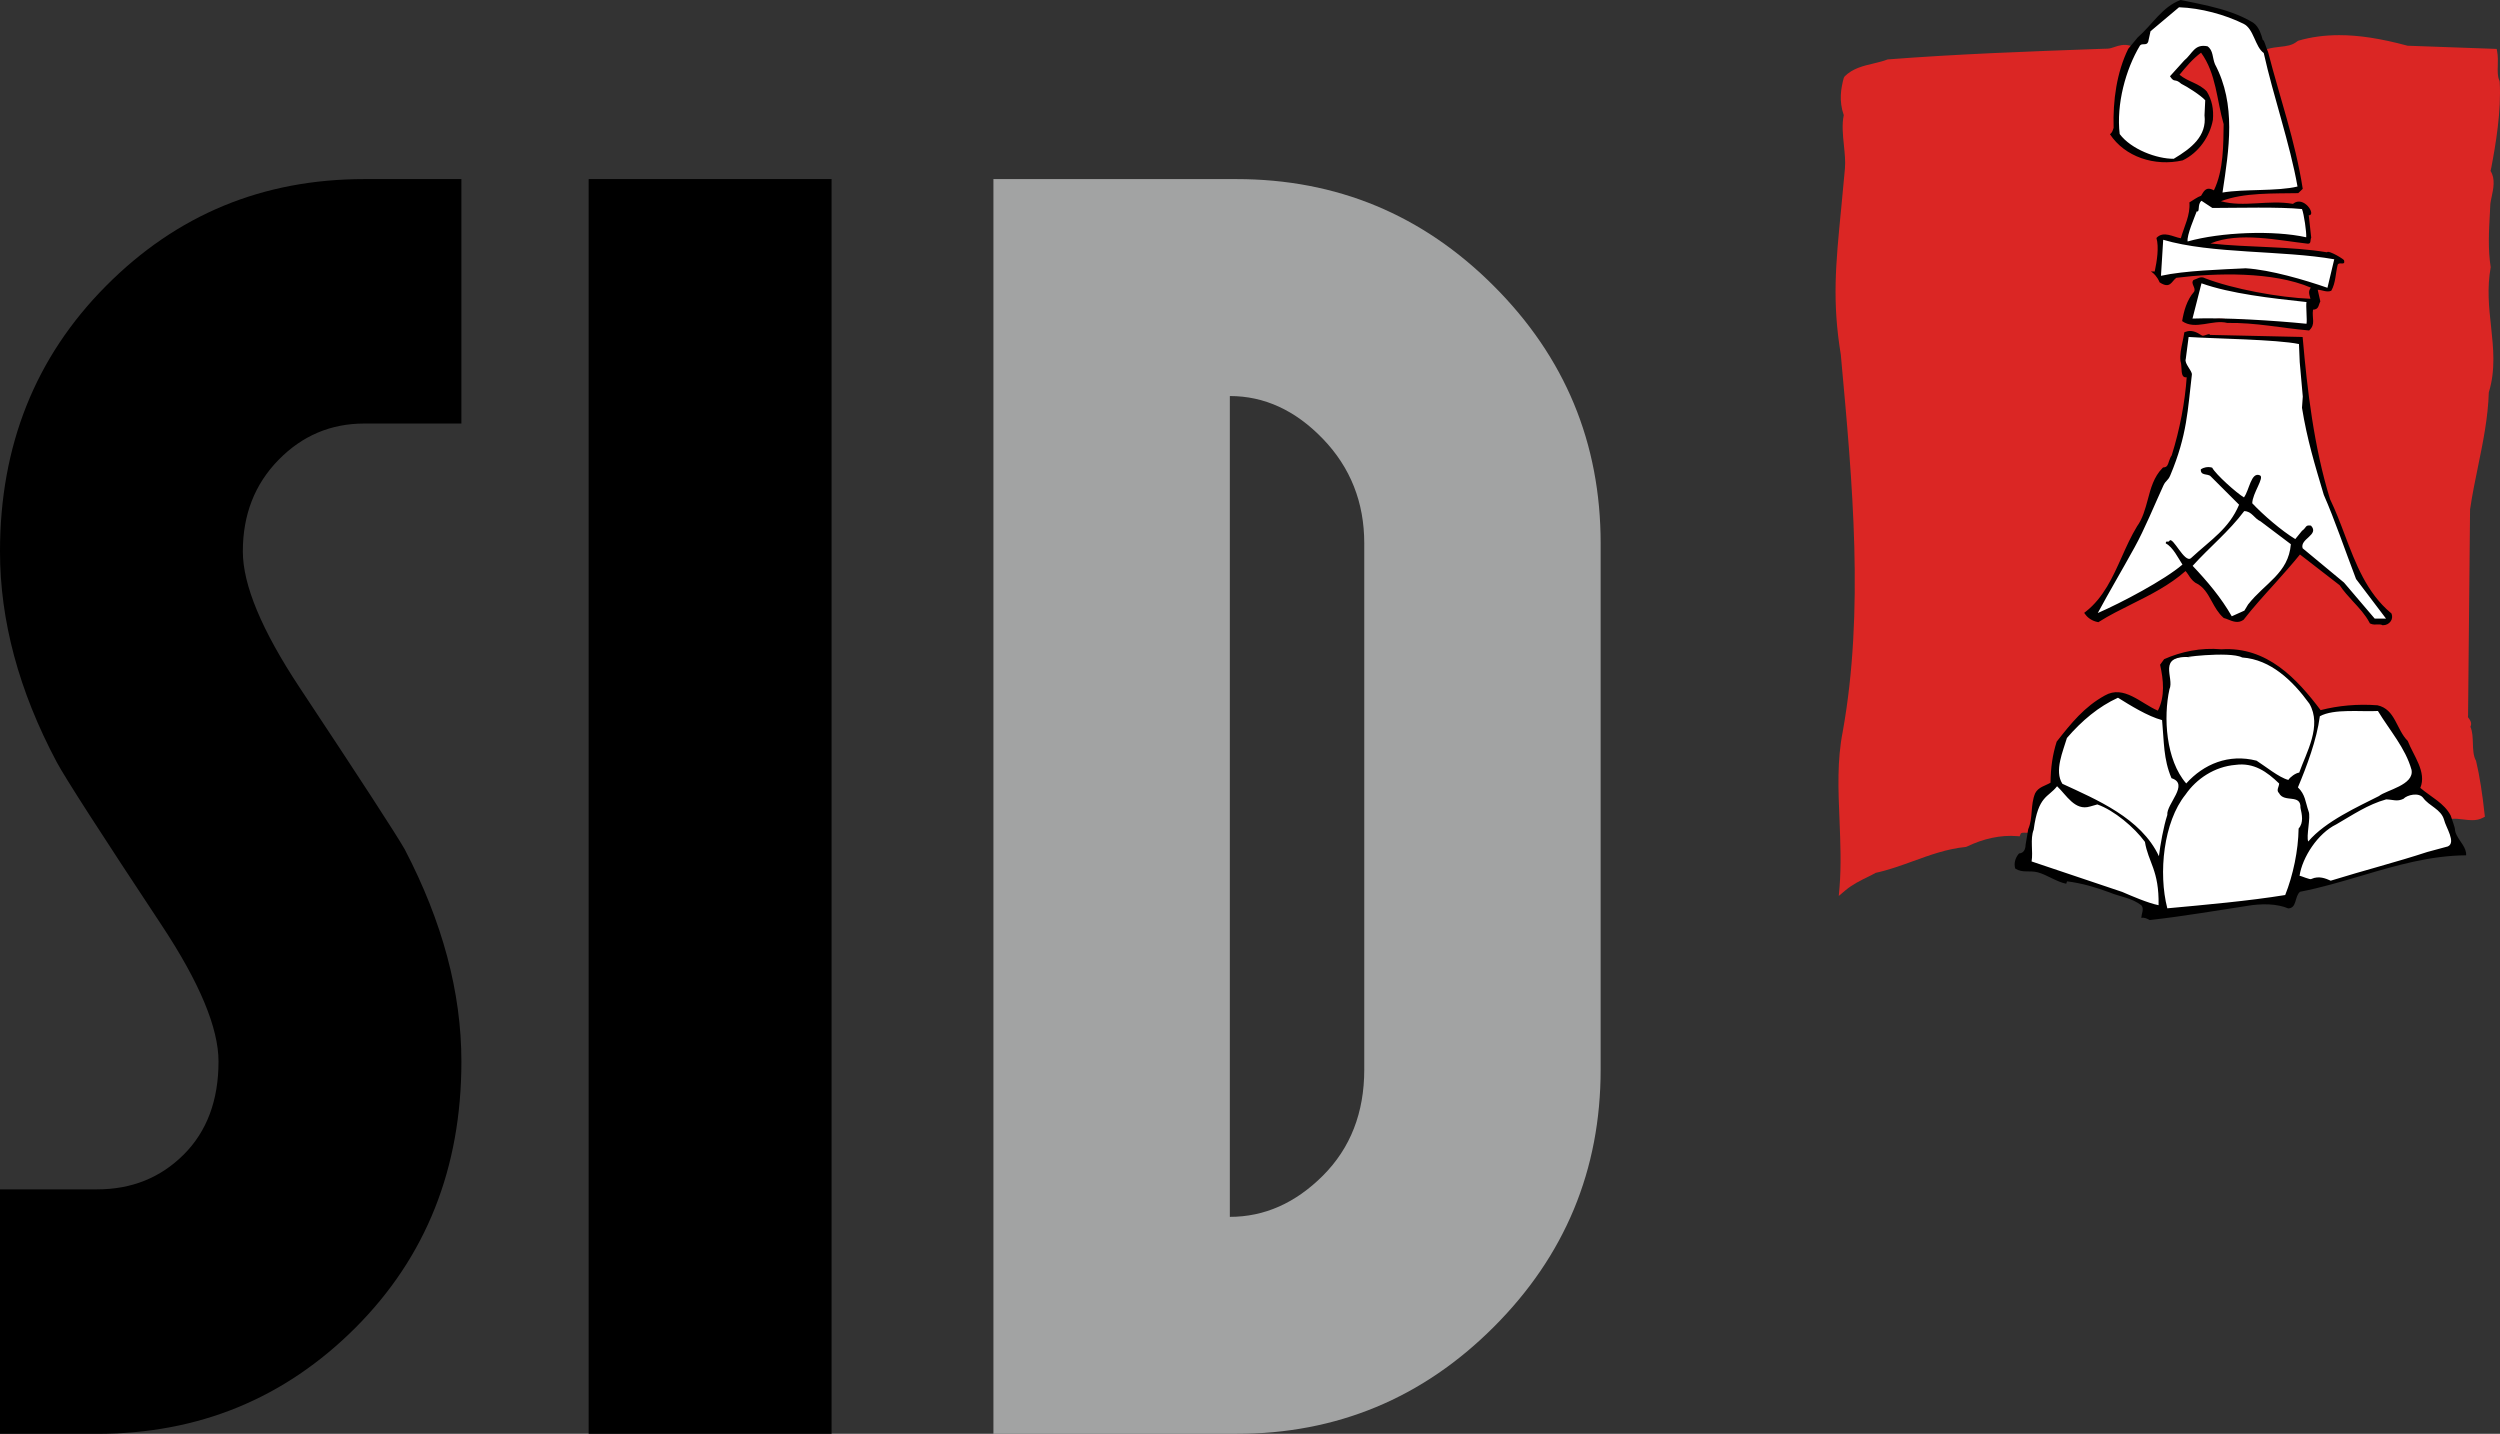
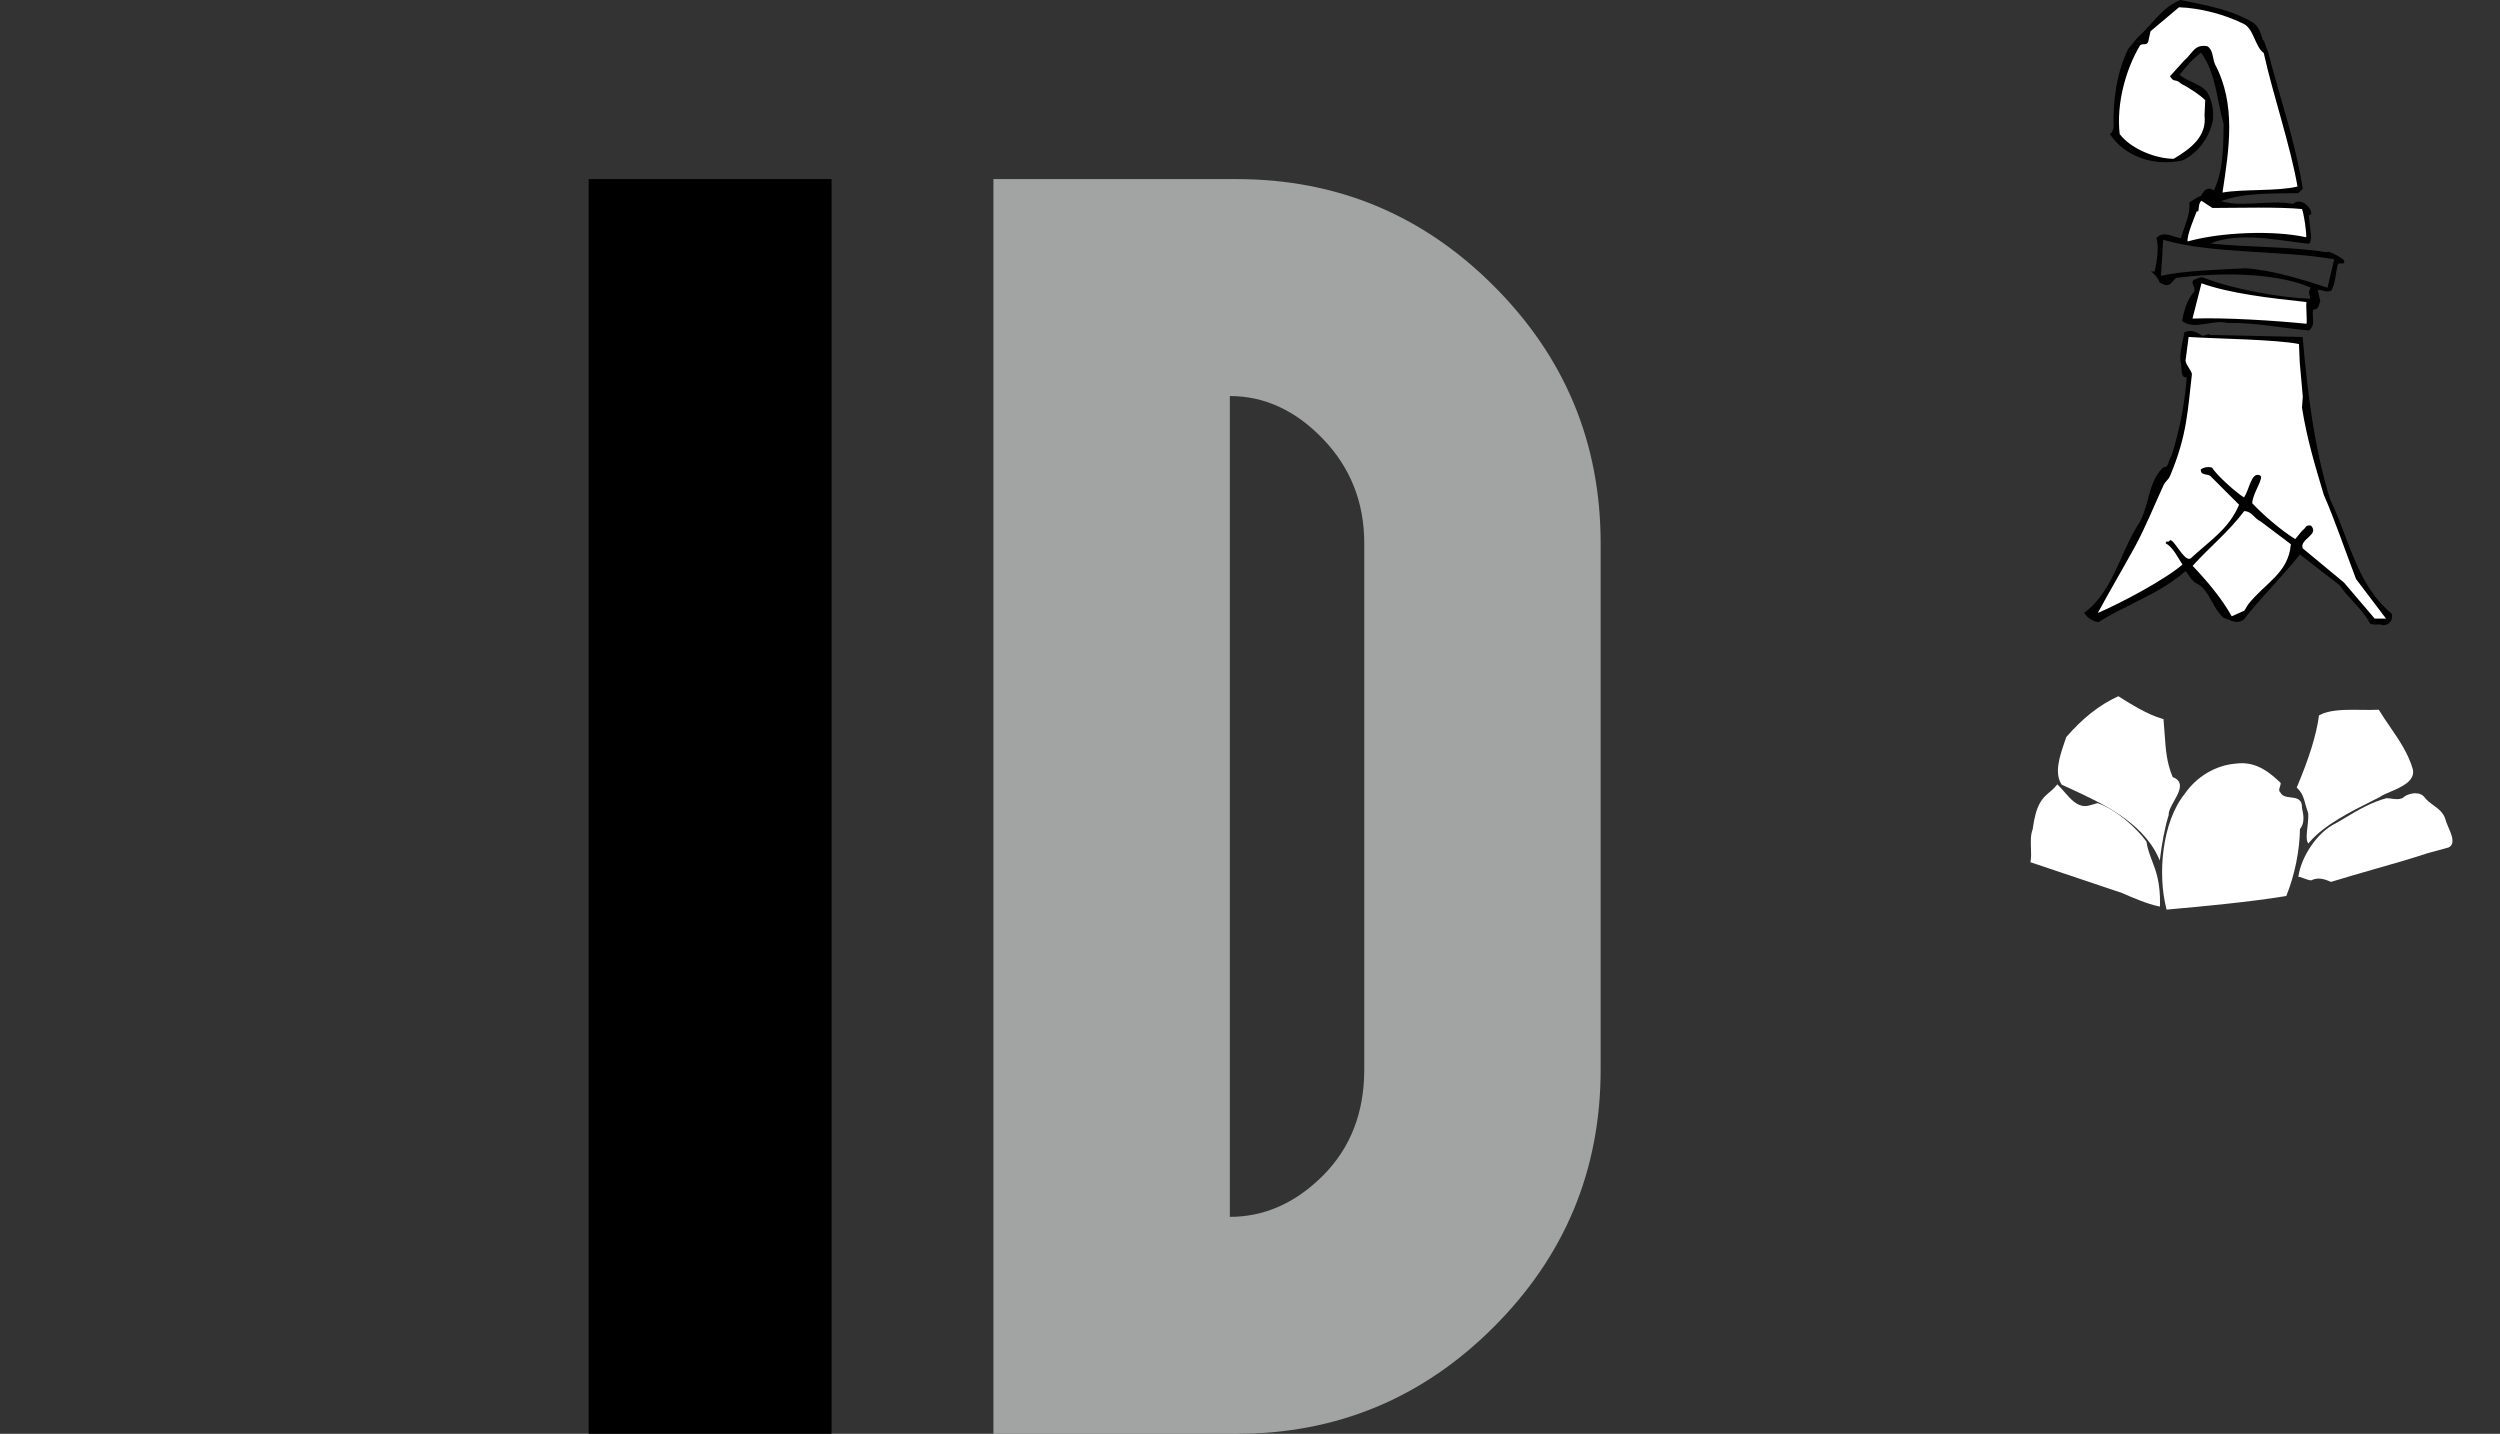
<svg xmlns="http://www.w3.org/2000/svg" version="1.1" x="0px" y="0px" width="283.464px" height="162.576px" viewBox="0 0 283.464 162.576" style="enable-background:new 0 0 283.464 162.576;" xml:space="preserve">
  <rect x="0" y="0" width="283.464" height="162.576" fill="#333333" stroke="none" />
  <style type="text/css">
	.st0{fill:#A2A3A3;}
	.st1{fill:#FFFFFF;}
	.st2{fill:#DB2624;}
</style>
  <defs>
</defs>
  <g>
-     <path d="M52.316,120.356c0,12.114-4.008,22.18-12.019,30.195c-8.023,8.02-17.781,12.024-29.286,12.024H0v-27.718h11.011   c3.911,0,7.187-1.315,9.823-3.947c2.631-2.631,3.943-6.152,3.943-10.555c0-3.795-2.14-8.936-6.428-15.421   C11.38,94.405,7.404,88.228,6.422,86.394C2.131,78.319,0,70.361,0,62.525c0-11.996,3.998-22.03,12.019-30.103   c8.018-8.084,17.781-12.116,29.286-12.116h11.011v27.717H41.306c-3.797,0-7.042,1.375-9.731,4.128   c-2.695,2.757-4.041,6.213-4.041,10.374c0,3.797,2.143,8.938,6.428,15.419c6.976,10.527,10.951,16.645,11.928,18.36   C50.171,104.507,52.316,112.524,52.316,120.356z" />
    <path d="M94.289,162.576H66.745V20.306h27.544V162.576z" />
    <path class="st0" d="M181.49,121.271c0,11.383-4.041,21.113-12.121,29.19c-8.074,8.078-17.811,12.116-29.191,12.116H112.64V20.306   h27.538c11.381,0,21.117,4.033,29.191,12.116c8.08,8.073,12.121,17.805,12.121,29.189V121.271z M154.688,121.271V61.611   c0-4.654-1.566-8.603-4.686-11.847c-3.119-3.241-6.639-4.859-10.556-4.859v93.07c3.917,0,7.436-1.561,10.556-4.676   C153.121,130.173,154.688,126.167,154.688,121.271z" />
    <g>
      <g>
        <path class="st1" d="M261.012,91.599c0.035-1.033-0.664-1.117-1.278-1.186c-0.487-0.062-0.948-0.115-1.171-0.554     c-0.195-0.19-0.152-0.349-0.064-0.62c0.043-0.13,0.089-0.259,0.098-0.4v-0.061l-0.043-0.043     c-1.194-1.144-2.545-2.199-4.373-2.199c-0.233,0-0.467,0.018-0.705,0.049c-2.256,0.186-4.41,1.468-5.756,3.421     c-2.582,3.194-3.092,9.129-2.088,13.017l0.027,0.113l0.119-0.01c3.856-0.346,9.141-0.83,13.379-1.52l0.078-0.01l0.022-0.075     c0.928-2.29,1.497-5.101,1.526-7.524C261.377,93.28,261.172,92.348,261.012,91.599z" />
-         <path class="st1" d="M245.344,27.051l-0.168-0.054l-0.014,0.177l-0.247,4.081l-0.011,0.184l0.179-0.036     c2.276-0.511,5.62-0.663,8.311-0.787l1.28-0.062c3.1,0.185,7.469,1.6,9.205,2.203l0.143,0.049l0.041-0.145l0.773-3.241     l0.034-0.14l-0.145-0.027c-2.457-0.432-5.24-0.601-8.186-0.781C252.59,28.233,248.506,27.987,245.344,27.051z" />
        <path class="st1" d="M243.375,95.425c-1.166-1.607-3.473-3.638-5.495-4.347l-0.044-0.009l-0.048,0.009l-0.825,0.233     c-0.195,0.061-0.379,0.086-0.553,0.086c-0.943,0-1.639-0.797-2.311-1.573c-0.233-0.271-0.477-0.547-0.727-0.786l-0.108-0.102     l-0.098,0.119c-0.255,0.33-0.531,0.559-0.797,0.781c-0.775,0.66-1.509,1.282-1.894,4.203c-0.247,0.623-0.217,1.389-0.195,2.121     c0.022,0.531,0.038,1.031-0.038,1.484l-0.021,0.115l0.109,0.039l10.273,3.455c0.927,0.408,2.874,1.256,4.144,1.508l0.157,0.025     l0.011-0.162c0.049-2.543-0.456-3.871-0.909-5.043C243.748,96.899,243.5,96.255,243.375,95.425z" />
-         <path class="st1" d="M247.811,88.914l0.104,0.115l0.104-0.115c1.622-1.795,3.705-2.782,5.88-2.782     c0.651,0,1.302,0.088,1.953,0.256c0.222,0.146,0.542,0.373,0.899,0.623c0.869,0.611,1.945,1.373,2.713,1.559l0.103,0.025     l0.049-0.093c0.158-0.288,0.76-0.726,1.118-0.764l0.086-0.005l0.022-0.088c0.158-0.414,0.332-0.853,0.524-1.313     c0.832-2.013,1.862-4.511,0.62-6.623c-2.445-3.385-4.969-5.113-7.719-5.298c-0.368-0.213-1.215-0.324-2.457-0.324     c-1.594,0-3.416,0.193-3.736,0.265h-0.087c-0.911,0-1.515,0.183-1.845,0.558c-0.412,0.473-0.314,1.156-0.229,1.812     c0.071,0.519,0.143,1.012-0.025,1.376C245.127,81.527,245.551,86.321,247.811,88.914z" />
        <path class="st1" d="M240.234,15.254l0.027,0.026c1.203,1.622,3.738,2.651,5.625,2.833h0.01c0.244,0,0.494-0.023,0.776-0.07     c1.974-1.195,3.72-2.615,3.449-4.997l0.075-1.675l0.012-0.054l-0.038-0.043c-0.515-0.589-2.104-1.586-2.767-1.907     c-0.352-0.323-0.568-0.357-0.731-0.378c-0.137-0.022-0.223-0.032-0.429-0.331l1.545-1.71c0.283-0.232,0.506-0.508,0.705-0.752     c0.391-0.482,0.711-0.863,1.367-0.863c0.131,0,0.27,0.018,0.424,0.044c0.348,0.251,0.432,0.67,0.537,1.15     c0.055,0.269,0.103,0.547,0.229,0.815c2.363,4.467,1.605,9.438,0.873,14.24l-0.033,0.219l-0.033,0.19l0.186-0.032     c1.095-0.191,2.506-0.234,3.881-0.27c1.662-0.055,3.381-0.104,4.635-0.417l0.125-0.026l-0.027-0.13     c-0.477-2.758-1.318-5.78-2.137-8.705c-0.603-2.147-1.227-4.376-1.677-6.434l-0.017-0.055l-0.043-0.032     c-0.428-0.299-0.684-0.877-0.959-1.493c-0.338-0.737-0.685-1.506-1.363-1.837c-2.223-1.1-4.973-1.806-7.359-1.887h-0.061     l-0.037,0.031l-3.236,2.723l-0.035,0.03l-0.006,0.044l-0.254,1.196c-0.066,0.161-0.16,0.172-0.363,0.172     c-0.174,0.007-0.385,0.007-0.555,0.196c-1.789,2.976-2.701,6.951-2.32,10.149V15.254z" />
        <path class="st1" d="M253.023,70.061l0.114-0.056l1.433-0.65l0.038-0.018l0.021-0.038l0.418-0.695     c0.591-0.754,1.269-1.382,1.917-1.996c1.424-1.328,2.758-2.581,2.948-4.899l0.005-0.076l-0.062-0.044l-3.441-2.596     c-0.293-0.141-0.504-0.343-0.711-0.543c-0.319-0.315-0.65-0.646-1.221-0.651h-0.07l-0.049,0.054     c-1.078,1.456-2.337,2.689-3.562,3.884c-0.749,0.739-1.535,1.504-2.273,2.316l-0.086,0.092l0.086,0.092     c1.389,1.469,3.146,3.444,4.432,5.706L253.023,70.061z" />
        <path class="st1" d="M247.572,64.114l0.093-0.08L247.6,63.93c-0.113-0.161-0.227-0.356-0.347-0.559     c-0.417-0.693-0.885-1.468-1.511-1.844c0-0.011,0.008-0.011,0.008-0.011c0.033,0.026,0.061,0.031,0.087,0.031     c0.125,0,0.223-0.051,0.293-0.161c0.12,0.007,0.472,0.489,0.706,0.814c0.466,0.639,0.943,1.301,1.398,1.301     c0.119,0,0.223-0.043,0.314-0.131c0.521-0.477,1.025-0.91,1.508-1.322c1.643-1.412,3.07-2.63,3.987-4.78l0.03-0.08l-0.062-0.071     l-3.222-3.221c-0.148-0.148-0.364-0.185-0.575-0.222c-0.337-0.055-0.51-0.098-0.51-0.379c0.324-0.241,1.03-0.208,1.03-0.208     c0.412,0.797,2.805,2.936,3.649,3.427l0.104,0.064l0.076-0.096c0.217-0.292,0.385-0.737,0.545-1.172     c0.247-0.663,0.502-1.345,0.898-1.345c0.055,0,0.125,0.016,0.195,0.049c0.104,0.218-0.141,0.738-0.348,1.205     c-0.279,0.597-0.592,1.278-0.596,1.834v0.055l0.037,0.038c1.183,1.268,3.256,3.08,4.9,4.093l0.106,0.061l0.07-0.091l0.771-0.927     c0.195-0.136,0.299-0.284,0.385-0.387c0.098-0.141,0.136-0.184,0.31-0.184c0.044,0,0.095,0.005,0.157,0.01     c0.119,0.148,0.176,0.276,0.17,0.402c-0.008,0.249-0.262,0.489-0.539,0.737c-0.391,0.358-0.836,0.759-0.65,1.34l0.01,0.042     l0.031,0.03l4.688,3.882l3.466,4.067l0.049,0.048h0.065h1.275h0.282l-0.169-0.219l-3.395-4.486     c-0.439-1.173-0.895-2.39-1.33-3.582c-0.785-2.137-1.529-4.155-2.314-5.934l-0.207-0.7c-0.954-3.215-1.717-5.759-2.256-9.139     l0.087-1.246l-0.331-3.925l-0.088-2.032v-0.108l-0.108-0.024c-1.584-0.326-4.996-0.49-7.426-0.585l-2.908-0.065l-0.119-0.058     c-0.818-0.029-1.537-0.054-2.082-0.099l-0.125-0.011l-0.02,0.13l-0.334,2.5c-0.127,0.314,0.136,0.723,0.391,1.125     c0.147,0.238,0.326,0.508,0.305,0.637c-0.076,0.652-0.146,1.271-0.217,1.874c-0.326,3.054-0.611,5.693-2.232,9.525     c-0.128,0.29-0.236,0.417-0.361,0.547c-0.124,0.13-0.271,0.276-0.412,0.595c-0.287,0.632-0.58,1.304-0.889,1.998     c-0.776,1.752-1.562,3.562-2.355,4.995c-0.548,0.983-1.101,1.947-1.632,2.893c-0.906,1.593-1.763,3.101-2.55,4.565l-0.184,0.348     l0.363-0.159C240.586,68.49,245.539,65.87,247.572,64.114z" />
        <path class="st1" d="M253.203,23.416c-0.836,0.006-1.616,0.017-2.289,0.017l-1.198-0.784l-0.087-0.059l-0.082,0.068     c-0.299,0.243-0.339,0.633-0.357,0.921c-0.012,0.101-0.021,0.236-0.044,0.266l-0.136-0.043l-0.049,0.115     c-0.037,0.118-0.113,0.321-0.214,0.563c-0.466,1.189-0.914,2.396-0.821,2.924l0.032,0.146l0.142-0.036     c2.186-0.614,5.125-0.966,8.07-0.966c2.039,0,3.885,0.168,5.322,0.493l0.156,0.031l0.012-0.155     c0.043-0.542-0.267-2.685-0.494-3.273l-0.035-0.076l-0.078-0.01c-1.047-0.107-2.571-0.161-4.812-0.161     C255.221,23.396,254.168,23.404,253.203,23.416z" />
        <path class="st1" d="M269.72,80.469l-0.081,0.004c-0.281,0.017-0.575,0.022-0.896,0.022c-0.292,0-0.602-0.006-0.921-0.006     c-0.338-0.006-0.682-0.01-1.028-0.01c-1.332,0-2.823,0.069-3.794,0.606l-0.071,0.038v0.071c-0.282,2.101-1.085,4.725-2.48,8.017     l-0.037,0.087l0.07,0.063c0.575,0.572,0.727,1.109,0.911,1.799c0.077,0.276,0.157,0.568,0.272,0.888     c0.124,0.294,0.04,1.019-0.027,1.665c-0.087,0.777-0.165,1.443,0,1.754l0.087,0.185l0.136-0.16     c1.671-1.966,4.747-3.503,6.981-4.62c0.352-0.172,0.689-0.342,0.992-0.498c0.249-0.196,0.699-0.386,1.172-0.587     c1.203-0.51,2.848-1.204,2.582-2.532c-0.494-1.773-1.557-3.332-2.588-4.836c-0.418-0.611-0.857-1.245-1.236-1.874L269.72,80.469z     " />
        <path class="st1" d="M246.504,90.834c0.413-0.736,0.836-1.503,0.607-2.087c-0.107-0.283-0.368-0.495-0.76-0.635     c-0.688-1.646-0.791-3.142-0.91-4.871c-0.033-0.517-0.07-1.048-0.125-1.61l-0.005-0.099l-0.099-0.023     c-1.691-0.45-3.9-1.855-4.957-2.526l-0.068-0.038l-0.067,0.031c-2.089,0.96-3.998,2.47-5.839,4.605     c-0.096,0.282-0.177,0.538-0.27,0.802c-0.488,1.456-1.084,3.273-0.265,4.553l0.021,0.03l0.038,0.023l0.758,0.347     c3.679,1.693,8.252,3.796,10.128,7.791l0.206,0.443l0.055-0.49c0.162-1.342,0.526-3.371,0.943-4.646     C245.864,91.979,246.189,91.397,246.504,90.834z" />
        <path class="st1" d="M277.602,93.769c-0.137-0.32-0.27-0.623-0.32-0.855c-0.223-0.773-0.803-1.199-1.367-1.611     c-0.373-0.272-0.76-0.552-1.031-0.933c-0.219-0.276-0.566-0.425-1.008-0.425c-0.543,0-1.156,0.227-1.427,0.53     c-0.2,0.085-0.423,0.138-0.683,0.138c-0.168,0-0.34-0.027-0.521-0.047c-0.201-0.029-0.418-0.056-0.662-0.062     c-1.719,0.462-3.238,1.36-4.705,2.238c-0.34,0.197-0.686,0.398-1.024,0.602c-2.228,1.076-3.938,3.92-4.23,5.932l-0.022,0.146     l0.147,0.01c0.043,0.008,0.238,0.076,0.396,0.131c0.32,0.123,0.681,0.251,0.879,0.251c0.07,0,0.135-0.018,0.173-0.056     c0.21-0.086,0.462-0.141,0.722-0.141c0.488,0,0.928,0.184,1.28,0.336l0.048,0.02l0.093,0.008c1.622-0.5,3.212-0.953,4.747-1.396     c2.164-0.611,4.195-1.198,6.193-1.854l2.332-0.635C278.447,95.716,277.98,94.638,277.602,93.769z" />
        <path class="st1" d="M261.725,34.13l-0.157-0.018c-4.464-0.479-8.728-1.005-11.884-2.132l-0.142-0.053l-0.043,0.149l-1.009,3.999     l-0.049,0.18l0.184-0.008c0.493-0.018,1.031-0.025,1.59-0.025c3.559,0,8.248,0.316,11.325,0.623l0.114,0.013l0.033-0.115     c0.048-0.191,0.031-0.602,0.004-1.267c-0.026-0.485-0.048-1.034-0.004-1.19L261.725,34.13z" />
      </g>
-       <path class="st2" d="M282.369,23.113c0.033-0.245,0.086-0.51,0.146-0.786c0.201-0.935,0.44-2.065-0.125-2.943l0.076-0.323    c0.504-2.626,1.16-6.497,0.961-9.791l-0.039-0.152c-0.211-0.438-0.195-1.052-0.174-1.703c0.014-0.516,0.027-1.051-0.07-1.551    l-0.055-0.317l-10.104-0.362c-3.039-0.819-5.502-1.199-7.758-1.199c-1.639,0-3.195,0.211-4.611,0.623l-0.135,0.072    c-0.58,0.473-1.182,0.537-1.935,0.623c-0.445,0.049-0.934,0.104-1.474,0.256l-0.377,0.105l0.098,0.381    c0.418,1.62,0.884,3.24,1.35,4.873c0.965,3.336,1.959,6.779,2.52,10.351l-0.24,0.235l-1.107,0.011    c-2.506,0.024-6.189,0.517-7.643,0.929l-1.117,0.434l1.154,0.327c0.749,0.205,1.574,0.172,2.585,0.172    c0.622,0,1.233,0.094,1.86,0.061c1.326-0.079,2.71-0.115,3.762,0.075l0.18,0.034l0.141-0.121c0.233-0.195,0.391-0.215,0.488-0.215    c0.211,0,0.445,0.128,0.717,0.282c0.297,0.167,0.585,0.52,0.341,0.52l0,0l-0.456-0.006l0.326,2.889    c-0.038,0.093-0.049,0.199-0.068,0.327c-0.561-0.063-1.162-0.145-1.77-0.233c-1.59-0.215-3.392-0.467-5.111-0.467    c-1.682,0-3.07,0.233-4.236,0.72l0.115,0.767c1.855,0.198,3.818,0.289,5.711,0.368c2.539,0.116,5.17,0.233,7.486,0.626    l0.303,0.053l0.131-0.285c0.064-0.153,1.082,0.532,1.082,0.532l0.041,0.167c-0.44,0.004-0.603,0.275-0.674,0.47    c-0.081,0.331-0.135,0.681-0.184,1.031c-0.092,0.596-0.238,1.409-0.482,1.91c-0.158,0.032-0.32-0.262-0.557-0.318    c-0.203-0.052-0.415-0.099-0.643-0.105l-0.51-0.006l0.048,0.202c-0.211-0.087-0.314-0.233-0.53-0.316l0.032-0.188l-0.418-0.175    c-2.392-0.656-4.752-1.36-7.989-1.36c-2.496,0-4.904,0.265-6.721,0.493l-0.186,0.073c-0.227,0.165-0.369,0.386-0.471,0.561    c-0.218,0.349-0.104,0.399-0.635,0.075c-0.264-0.478-0.775-0.623-0.775-0.623l0.07-0.325c0.222-1.078,0.477-2.606,0.238-3.749    c0.363-0.247,0.934-0.092,1.497,0.087c0.266,0.085,0.521,0.169,0.759,0.206l0.348,0.062l0.098-0.35    c0.107-0.375,0.244-0.75,0.369-1.118c0.319-0.893,0.65-1.818,0.635-2.838c0.075-0.05,0.151-0.101,0.227-0.149    c0.293-0.189,0.57-0.364,0.799-0.436l0.135-0.043l0.082-0.117c0.2-0.29,0.732-0.474,1.084-0.442l0.271,0.023l0.131-0.245    c1.073-2.206,1.111-4.973,1.139-7.193l-0.016-0.601c-0.234-0.814-0.396-1.672-0.564-2.5c-0.391-1.964-0.793-3.998-2.051-5.729    l-0.238-0.331l-0.328,0.243c-0.975,0.728-1.609,1.493-2.341,2.373l-0.424,0.503l0.304,0.254c0.486,0.411,1.01,0.652,1.514,0.885    c0.575,0.264,1.118,0.516,1.503,0.922c0.531,0.874,0.732,1.821,0.634,2.944c-0.336,1.835-1.594,3.518-3.113,4.261    c-0.498,0.236-0.713,0.38-1.33,0.38c-2.398,0-5.055-1.19-6.318-2.912c0.131-0.189,0.198-0.404,0.277-0.638l0.021-0.07v-0.071    c-0.101-3.369,0.461-6.402,1.623-8.764l0.217-0.441l-0.473-0.123c-0.598-0.159-1.155,0-1.644,0.166    c-0.271,0.092-0.526,0.185-0.798,0.195l-0.977,0.031c-7.908,0.284-16.082,0.578-23.972,1.191    c-0.497,0.195-1.033,0.324-1.608,0.461c-1.161,0.271-2.359,0.558-3.266,1.464l-0.1,0.177c-0.317,1.174-0.567,2.592,0,4.214    c-0.225,1.081-0.101,2.28,0.019,3.434c0.09,0.885,0.189,1.8,0.114,2.629c-0.146,1.642-0.293,3.136-0.424,4.518    c-0.623,6.357-1.035,10.557-0.043,16.578l0.043,0.478c1.286,14.065,2.621,28.614,0.177,42.259    c-0.648,3.268-0.513,6.563-0.366,10.057c0.098,2.49,0.207,5.066,0,7.621l-0.087,0.961l0.737-0.623    c0.809-0.678,1.693-1.119,2.631-1.572c0.305-0.153,0.602-0.301,0.814-0.425c1.486-0.326,2.907-0.841,4.279-1.339    c1.882-0.684,3.824-1.39,5.918-1.596l0.135-0.039c1.893-0.916,3.841-1.339,5.701-1.193L229,94.826l0.108-0.267    c0.027-0.068,0.065-0.145,0.386-0.145l0.348,0.01l0.412-0.038l0.086-0.212c0.309-0.715,0.369-1.44,0.418-2.147    c0.057-0.671,0.113-1.313,0.353-1.892c0.2-0.391,0.569-0.56,1.009-0.756c0.199-0.086,0.396-0.178,0.58-0.287l0.193-0.119    l0.006-0.223c0.023-1.712,0.219-3.053,0.658-4.469c1.537-1.963,3.006-3.809,5.311-5.077c1.253-0.72,2.68,0.027,4.02,0.852    c0.531,0.326,1.078,0.657,1.621,0.889l0.348,0.141l0.168-0.326c0.895-1.735,0.662-3.721,0.332-5.305l0.287-0.395    c1.632-0.71,3.4-1.092,5.125-1.092c0.353,0,0.721,0.019,1.14,0.05c4.892-0.308,8.126,3.071,10.902,6.735l0.157,0.213l0.26-0.065    c1.52-0.391,3.12-0.592,4.768-0.592c0.51,0,1.026,0.023,1.486,0.049c1.096,0.24,1.54,1.107,2.051,2.116    c0.315,0.612,0.634,1.242,1.128,1.758c0.174,0.423,0.389,0.857,0.613,1.291c0.654,1.28,1.27,2.49,0.785,3.656l-0.119,0.271    l0.228,0.189c0.387,0.326,0.791,0.617,1.189,0.904c0.871,0.621,1.68,1.205,2.168,2.111l0.131,0.244l0.275-0.039    c0.443-0.064,0.912,0,1.359,0.054c0.34,0.046,0.686,0.083,1.012,0.083c0.477,0,0.861-0.083,1.203-0.265l0.244-0.126l-0.031-0.272    c-0.256-2.358-0.566-4.363-0.971-6.067c-0.311-0.533-0.338-1.27-0.359-1.986c-0.022-0.651-0.037-1.32-0.279-1.876    c0.209-0.43-0.051-0.775-0.17-0.934c-0.125-0.152-0.125-0.177-0.098-0.313l0.227-23.387c0.238-1.631,0.57-3.264,0.897-4.847    c0.568-2.757,1.148-5.61,1.228-8.436c0.789-2.532,0.512-5.065,0.252-7.508c-0.232-2.113-0.467-4.301-0.037-6.678    c-0.32-2.04-0.207-4.067-0.088-6.207L282.369,23.113z M250.236,38.17l0.254,0.013l10.23,0.42    c0.488,5.627,1.248,12.167,3.114,18.167c0.606,1.255,1.114,2.575,1.676,4.062c1.216,3.218,2.474,6.542,5.3,8.95    c0.041,0.158,0.016,0.322-0.079,0.452c-0.122,0.162-0.317,0.259-0.474,0.263c-0.186-0.079-0.369-0.085-0.516-0.085l-0.398,0.007    c-0.133,0-0.236-0.012-0.355-0.056c-0.483-0.908-1.129-1.604-1.877-2.425c-0.545-0.581-1.069-1.16-1.59-1.897l-4.806-3.72    l-0.244,0.302c-0.874,1.074-1.885,2.204-2.858,3.292c-1.248,1.378-2.463,2.728-3.499,4.062c-0.363,0.257-0.868,0.093-1.302-0.086    c-0.185-0.081-0.365-0.146-0.455-0.155c-0.516-0.458-0.869-1.082-1.215-1.722c-0.488-0.89-0.994-1.811-2.014-2.278    c-0.309-0.221-0.496-0.515-0.688-0.802c-0.099-0.169-0.217-0.31-0.332-0.445l-0.26-0.313l-0.309,0.271    c-1.807,1.604-4.036,2.71-6.092,3.734c-1.242,0.622-2.422,1.206-3.602,1.937c-0.379-0.081-0.732-0.286-0.982-0.557    c2.008-1.626,3.059-3.976,4.079-6.255c0.489-1.077,1.036-2.31,1.692-3.395c0.676-0.939,0.987-2.11,1.27-3.146    c0.32-1.184,0.64-2.409,1.535-3.379c0.607-0.083,0.756-0.577,0.879-0.974c0.064-0.195,0.13-0.395,0.298-0.662    c0.917-2.904,1.53-6.08,1.72-8.943l-0.043-0.428l-0.445,0.019c-0.076-0.085-0.098-0.508-0.109-0.693    c-0.01-0.307-0.031-0.628-0.103-0.831c-0.081-0.588,0.071-1.307,0.217-2.001l0.032-0.155c0.053-0.258,0.104-0.505,0.137-0.744    c0.662-0.24,1.141-0.141,1.436,0.104c0.107,0.09,0.604,0.09,0.707,0.09H250.236z M262.376,32.839l0.298,1.291    c-0.041,0.098-0.076,0.186-0.098,0.276c-0.098,0.291-0.103,0.302-0.336,0.314l-0.332,0.017l-0.048,0.326    c-0.049,0.383-0.022,0.714,0,1.002c0.038,0.439,0.059,0.705-0.195,0.991c-1.042-0.089-2.056-0.227-3.06-0.356    c-1.822-0.237-3.709-0.481-5.711-0.481l-0.256,0.012c-0.693-0.178-1.58-0.073-2.384,0.062c-0.933,0.152-1.792,0.233-2.39-0.08    c0.18-0.94,0.494-2.057,1.264-2.956c0.207-0.381,0.049-0.738-0.049-0.978c-0.027-0.06-0.064-0.146-0.075-0.206    c0.06-0.026,0.119-0.055,0.173-0.082c0.256-0.112,0.343-0.256,0.7-0.072c2.701,1.048,5.925,1.663,9.564,1.878    c1.09,0.148,2.115,0.247,3.005,0.283C262.262,33.446,262.228,33.17,262.376,32.839z" />
-       <path d="M277.873,92.468c-0.75-1.418-2.197-2.073-3.445-3.131c0.748-1.807-0.77-3.639-1.426-5.327    c-1.297-1.286-1.399-3.602-3.434-4.041c-2.262-0.168-4.442,0.034-6.444,0.55c-2.669-3.539-6.069-7.231-11.238-6.897    c-2.36-0.215-4.607,0.274-6.504,1.117l-0.459,0.632c0.384,1.719,0.581,3.583-0.252,5.206c-1.897-0.796-3.856-2.957-6.011-1.719    c-2.332,1.286-3.804,3.124-5.462,5.235c-0.482,1.528-0.673,2.933-0.698,4.654c-0.598,0.356-1.373,0.482-1.742,1.197    c-0.564,1.358-0.223,2.767-0.787,4.074l-0.297,1.763c0,0.374-0.121,0.72-0.392,0.886c-0.098,0.062-0.212,0.092-0.347,0.1    c-0.322,0.348-0.569,0.902-0.488,1.467c0.006,0.081,0.033,0.168,0.06,0.254c0.852,0.532,1.579,0.17,2.556,0.424    c0.975,0.251,2.201,1.111,3.219,1.291l0.09-0.271c1.68,0.207,3.26,0.68,4.8,1.247c1.21,0.511,2.571,0.619,3.65,1.497    c0.31,0.413-0.017,0.912-0.021,1.406c0.358-0.088,0.678,0.103,0.948,0.24c3.943-0.441,7.768-1.115,11.625-1.695    c0.195-0.016,0.368-0.043,0.559-0.054c0.862-0.067,1.746-0.049,2.56,0.131c0.336,0.071,0.662,0.169,0.96,0.298    c1.003-0.031,0.7-1.355,1.339-1.887c2.377-0.458,4.698-1.152,7.02-1.836c3.862-1.143,7.73-2.271,11.814-2.299    c0.049-0.852-0.674-1.506-1.053-2.244c-0.131-0.237-0.211-0.495-0.223-0.766C278.383,93.958,277.971,92.729,277.873,92.468z     M269.622,80.616c1.329,2.195,3.124,4.208,3.808,6.664c0.342,1.727-2.869,2.308-3.688,2.979c-2.328,1.188-6.075,2.856-8.018,5.154    c-0.26-0.545,0.309-2.771,0.038-3.413c-0.38-1.091-0.358-1.896-1.212-2.723c0.984-2.345,2.14-5.397,2.486-8.064    C264.637,80.329,267.719,80.724,269.622,80.616z M245.983,78.159c0.603-1.302-1.508-3.889,2.446-3.653    c-2.002,0.125,4.361-0.72,5.799,0.043c3.266,0.23,5.756,2.663,7.621,5.236c1.465,2.511-0.357,5.56-1.15,7.815    c-0.412,0.045-1.047,0.521-1.23,0.832c-1.036-0.246-2.713-1.622-3.608-2.181c-3.168-0.815-6,0.39-7.975,2.581    C245.566,86.171,245.289,81.305,245.983,78.159z M240.625,101.13l-10.273-3.455c0.194-1.129-0.186-2.527,0.238-3.607    c0.516-3.89,1.643-3.618,2.654-4.92c1.077,1.014,2.01,2.82,3.734,2.299l0.831-0.236c1.897,0.666,4.192,2.598,5.396,4.246    c0.369,2.317,1.622,3.211,1.546,7.18C243.526,102.388,241.709,101.597,240.625,101.13z M244.79,97.081    c-2.023-4.332-7.116-6.43-10.946-8.211c-0.938-1.463,0.082-3.709,0.516-5.194c1.703-1.976,3.591-3.555,5.788-4.564    c1.339,0.836,3.379,2.111,5.001,2.539c0.233,2.495,0.141,4.399,1.068,6.586c2.078,0.659-0.602,2.932-0.475,4.166    C245.316,93.71,244.947,95.771,244.79,97.081z M260.629,93.946c-0.037,2.498-0.623,5.279-1.52,7.537    c-4.094,0.666-9.053,1.111-13.367,1.507c-1.033-3.998-0.431-9.801,2.063-12.893c1.237-1.797,3.298-3.175,5.669-3.37    c2.082-0.285,3.568,0.777,4.947,2.111c0,0.367-0.369,0.77-0.012,1.09c0.575,1.141,2.495,0.035,2.43,1.66    C261.009,92.366,261.221,93.274,260.629,93.946z M277.553,95.972l-2.338,0.633c-3.455,1.135-7.1,2.062-10.945,3.252    c-0.543-0.234-1.313-0.592-2.188-0.198c-0.135,0.132-1.166-0.356-1.345-0.356c0.304-2.083,2.067-4.817,4.165-5.831    c1.834-1.062,3.603-2.268,5.653-2.833c0.77,0.017,1.237,0.287,1.964-0.066c0.409-0.443,1.73-0.758,2.223-0.119    c0.707,0.971,2.023,1.271,2.381,2.501C277.326,93.817,278.512,95.526,277.553,95.972z" />
      <path d="M256.566,4.529c-0.092-0.325-0.189-0.654-0.326-0.965c-0.178-0.386-0.4-0.743-0.777-1.002    c-1.544-0.929-3.258-1.468-5.016-1.885c-1.057-0.254-2.131-0.461-3.203-0.677c-2.096,0.787-3.17,2.768-4.859,4.243l-1.072,1.293    c-1.301,2.659-1.752,5.829-1.659,8.955c-0.093,0.273-0.146,0.544-0.417,0.725c1.682,2.565,5.066,3.695,8.255,2.966    c1.823-0.879,3.076-2.718,3.417-4.579c0.109-1.219-0.107-2.267-0.684-3.222c-0.889-0.964-2.115-1.08-3.1-1.906    c0.789-0.94,1.436-1.749,2.443-2.504c1.729,2.382,1.774,5.375,2.561,8.104c-0.037,2.265,0.012,5.218-1.105,7.508    c-0.961-0.528-1.178,0.21-1.455,0.616c-0.418,0.133-0.867,0.489-1.322,0.75c0.113,1.46-0.592,2.719-0.972,4.068    c-0.856-0.142-1.979-0.886-2.767-0.033c0.307,1.045,0.055,2.631-0.195,3.803c-0.943-0.011-0.059-0.185,0.559,1.231    c1.21,0.787,1.332-0.114,1.889-0.517c4.537-0.566,10.962-0.72,15.247,1.109c-0.244,0.407-0.25,0.547-0.038,1.268    c-3.536-0.136-8.787-1.108-11.947-2.327c-0.496-0.281-0.903,0.078-1.314,0.2c-0.369,0.408,0.309,0.868,0.075,1.319    c-0.835,0.948-1.167,2.207-1.361,3.338c1.476,1.065,3.45-0.22,5.12,0.208c3.262-0.049,6.108,0.582,9.278,0.856    c0.778-0.714,0.296-1.36,0.442-2.358c0.684-0.033,0.592-0.49,0.83-0.938l-0.299-1.319c0.494,0.005,1.042,0.336,1.541,0.108    c0.51-0.895,0.477-1.983,0.722-2.929c0.136-0.412,0.899,0.142,0.726-0.492c0.185-0.045-1.795-1.248-1.936-0.936    c-4.073-0.686-8.88-0.529-13.219-1.001c3.271-1.357,7.713-0.348,11.017,0.021c0.45,0.053,0.276-0.45,0.415-0.672l-0.279-2.543    c0.905,0.015-0.559-2.322-1.795-1.297c-2.767-0.489-5.582,0.422-8.164-0.3c2.608-1.001,5.961-0.861,8.766-0.916l0.51-0.488    c-0.836-5.408-2.628-10.43-3.916-15.469C256.837,5.137,256.768,4.578,256.566,4.529z M261.523,36.71    c-3.574-0.362-9.346-0.728-12.926-0.588l1.02-3.999c3.295,1.177,7.909,1.696,11.906,2.125    C261.432,34.607,261.616,36.348,261.523,36.71z M264.67,29.399l-0.77,3.233c-2.566-0.89-6.455-2.04-9.265-2.213    c-2.718,0.141-6.922,0.256-9.612,0.853l0.252-4.084C250.746,28.807,258.839,28.369,264.67,29.399z M261.012,23.703    c0.225,0.55,0.528,2.661,0.48,3.202c-3.662-0.816-9.641-0.596-13.447,0.473c-0.125-0.68,0.84-2.869,1.03-3.412    c0.407,0.14,0.038-0.797,0.542-1.2l1.232,0.814C253.702,23.574,258.52,23.445,261.012,23.703z M260.504,21.149    c-2.277,0.559-6.098,0.262-8.505,0.684c0.743-4.93,1.573-9.981-0.851-14.547c-0.31-0.727-0.179-1.578-0.852-2.038    c-1.491-0.295-1.671,0.812-2.642,1.615l-1.611,1.785c0.543,0.823,0.516,0.164,1.28,0.851c0.673,0.326,2.224,1.315,2.718,1.871    l-0.082,1.704c0.277,2.355-1.48,3.731-3.488,4.93c-1.908,0.016-4.826-1.063-6.128-2.803c-0.402-3.366,0.677-7.348,2.3-10.041    c0.271-0.317,0.748,0.073,0.933-0.423l0.261-1.193l3.232-2.719c2.479,0.083,5.24,0.846,7.312,1.871    c1.171,0.561,1.309,2.621,2.294,3.315C257.743,10.837,259.658,16.337,260.504,21.149z" />
      <path d="M271.152,69.556l-0.055-0.049c-2.75-2.291-4.003-5.614-5.221-8.827c-0.508-1.356-1.047-2.767-1.684-4.084    c-1.839-5.939-2.594-12.519-3.086-18.166l-0.022-0.216l-0.224-0.011l-10.277-0.228c-0.055-0.261-0.717,0.204-0.914,0.069    c-0.639-0.423-1.219-0.66-1.837-0.423l-0.027,0.01l-0.136,0.05l-0.021,0.146c-0.043,0.298-0.113,0.602-0.179,0.929    c-0.157,0.743-0.319,1.502-0.233,2.173l0.008,0.026v0.018c0.068,0.19,0.09,0.489,0.102,0.757c0.026,0.539,0.059,1.049,0.479,1.056    h0.102l0.014-0.007c-0.188,2.761-0.779,5.93-1.701,8.854c-0.141,0.193-0.223,0.432-0.303,0.654    c-0.137,0.446-0.217,0.674-0.586,0.707l-0.094,0.011l-0.064,0.068c-0.976,0.984-1.334,2.309-1.67,3.588    c-0.283,1.052-0.58,2.144-1.211,3.016c-0.677,1.113-1.215,2.311-1.729,3.466c-1.021,2.28-2.077,4.633-4.073,6.195l-0.195,0.153    l0.146,0.195c0.303,0.417,0.814,0.732,1.367,0.841l0.098,0.021l0.086-0.055c1.161-0.733,2.398-1.345,3.699-1.996    c2.115-1.053,4.274-2.14,6.097-3.749c0.104,0.122,0.207,0.251,0.304,0.403c0.195,0.303,0.418,0.646,0.787,0.909l0.021,0.013    l0.016,0.009c0.928,0.428,1.379,1.246,1.857,2.122c0.357,0.651,0.725,1.316,1.302,1.827l0.037,0.038l0.061,0.021    c0.143,0.032,0.303,0.099,0.472,0.168c0.484,0.195,1.101,0.451,1.681,0.044l0.039-0.021l0.021-0.028    c1.061-1.366,2.305-2.742,3.509-4.068c1.03-1.156,2.007-2.245,2.866-3.313l4.5,3.484c0.455,0.682,1.004,1.277,1.535,1.859    c0.699,0.758,1.369,1.47,1.855,2.392l0.037,0.069l0.07,0.038c0.262,0.12,0.532,0.108,0.776,0.096    c0.206-0.002,0.39-0.014,0.542,0.056l0.049,0.028h0.049c0.348,0,0.674-0.159,0.863-0.431c0.184-0.244,0.222-0.556,0.119-0.85    L271.152,69.556L271.152,69.556z M254.482,69.235l-1.432,0.644c-1.193-2.103-2.782-3.979-4.436-5.721    c1.942-2.149,4.095-3.873,5.847-6.205c0.863,0.01,1.123,0.83,1.846,1.155l3.443,2.597c-0.272,3.306-2.913,4.375-4.85,6.836    L254.482,69.235z M269.259,70.143l-3.482-4.088l-4.691-3.888c-0.343-1.088,1.931-1.511,0.948-2.568    c-0.678-0.104-0.471,0.194-1.022,0.591l-0.762,0.936c-1.584-0.971-3.624-2.729-4.877-4.062c0.021-1.139,1.421-2.928,0.867-3.167    c-1.003-0.435-1.198,1.691-1.807,2.5c-0.807-0.466-3.199-2.6-3.604-3.371c0.273,0.138-0.467-0.341-1.288,0.19    c-0.054,0.765,0.808,0.46,1.112,0.787l3.227,3.224c-1.154,2.727-3.141,3.926-5.445,6.05c-0.722,0.665-2.084-2.538-2.452-1.957    c-0.157,0.249-0.401-0.113-0.417,0.292c0.818,0.423,1.41,1.671,1.893,2.401c-2.018,1.74-6.959,4.352-9.602,5.497    c1.254-2.332,2.724-4.817,4.18-7.463c1.115-2.008,2.254-4.802,3.258-6.991c0.281-0.607,0.52-0.529,0.781-1.153    c1.936-4.604,1.972-7.456,2.451-11.428c0.049-0.422-0.885-1.27-0.694-1.765l0.325-2.503c2.816,0.192,10.003,0.276,12.512,0.802    l0.084,2.044l0.348,3.912l-0.09,1.273c0.588,3.627,1.43,6.364,2.471,9.867c1.225,2.784,2.381,6.206,3.658,9.548l3.398,4.487    H269.259z" />
    </g>
  </g>
</svg>